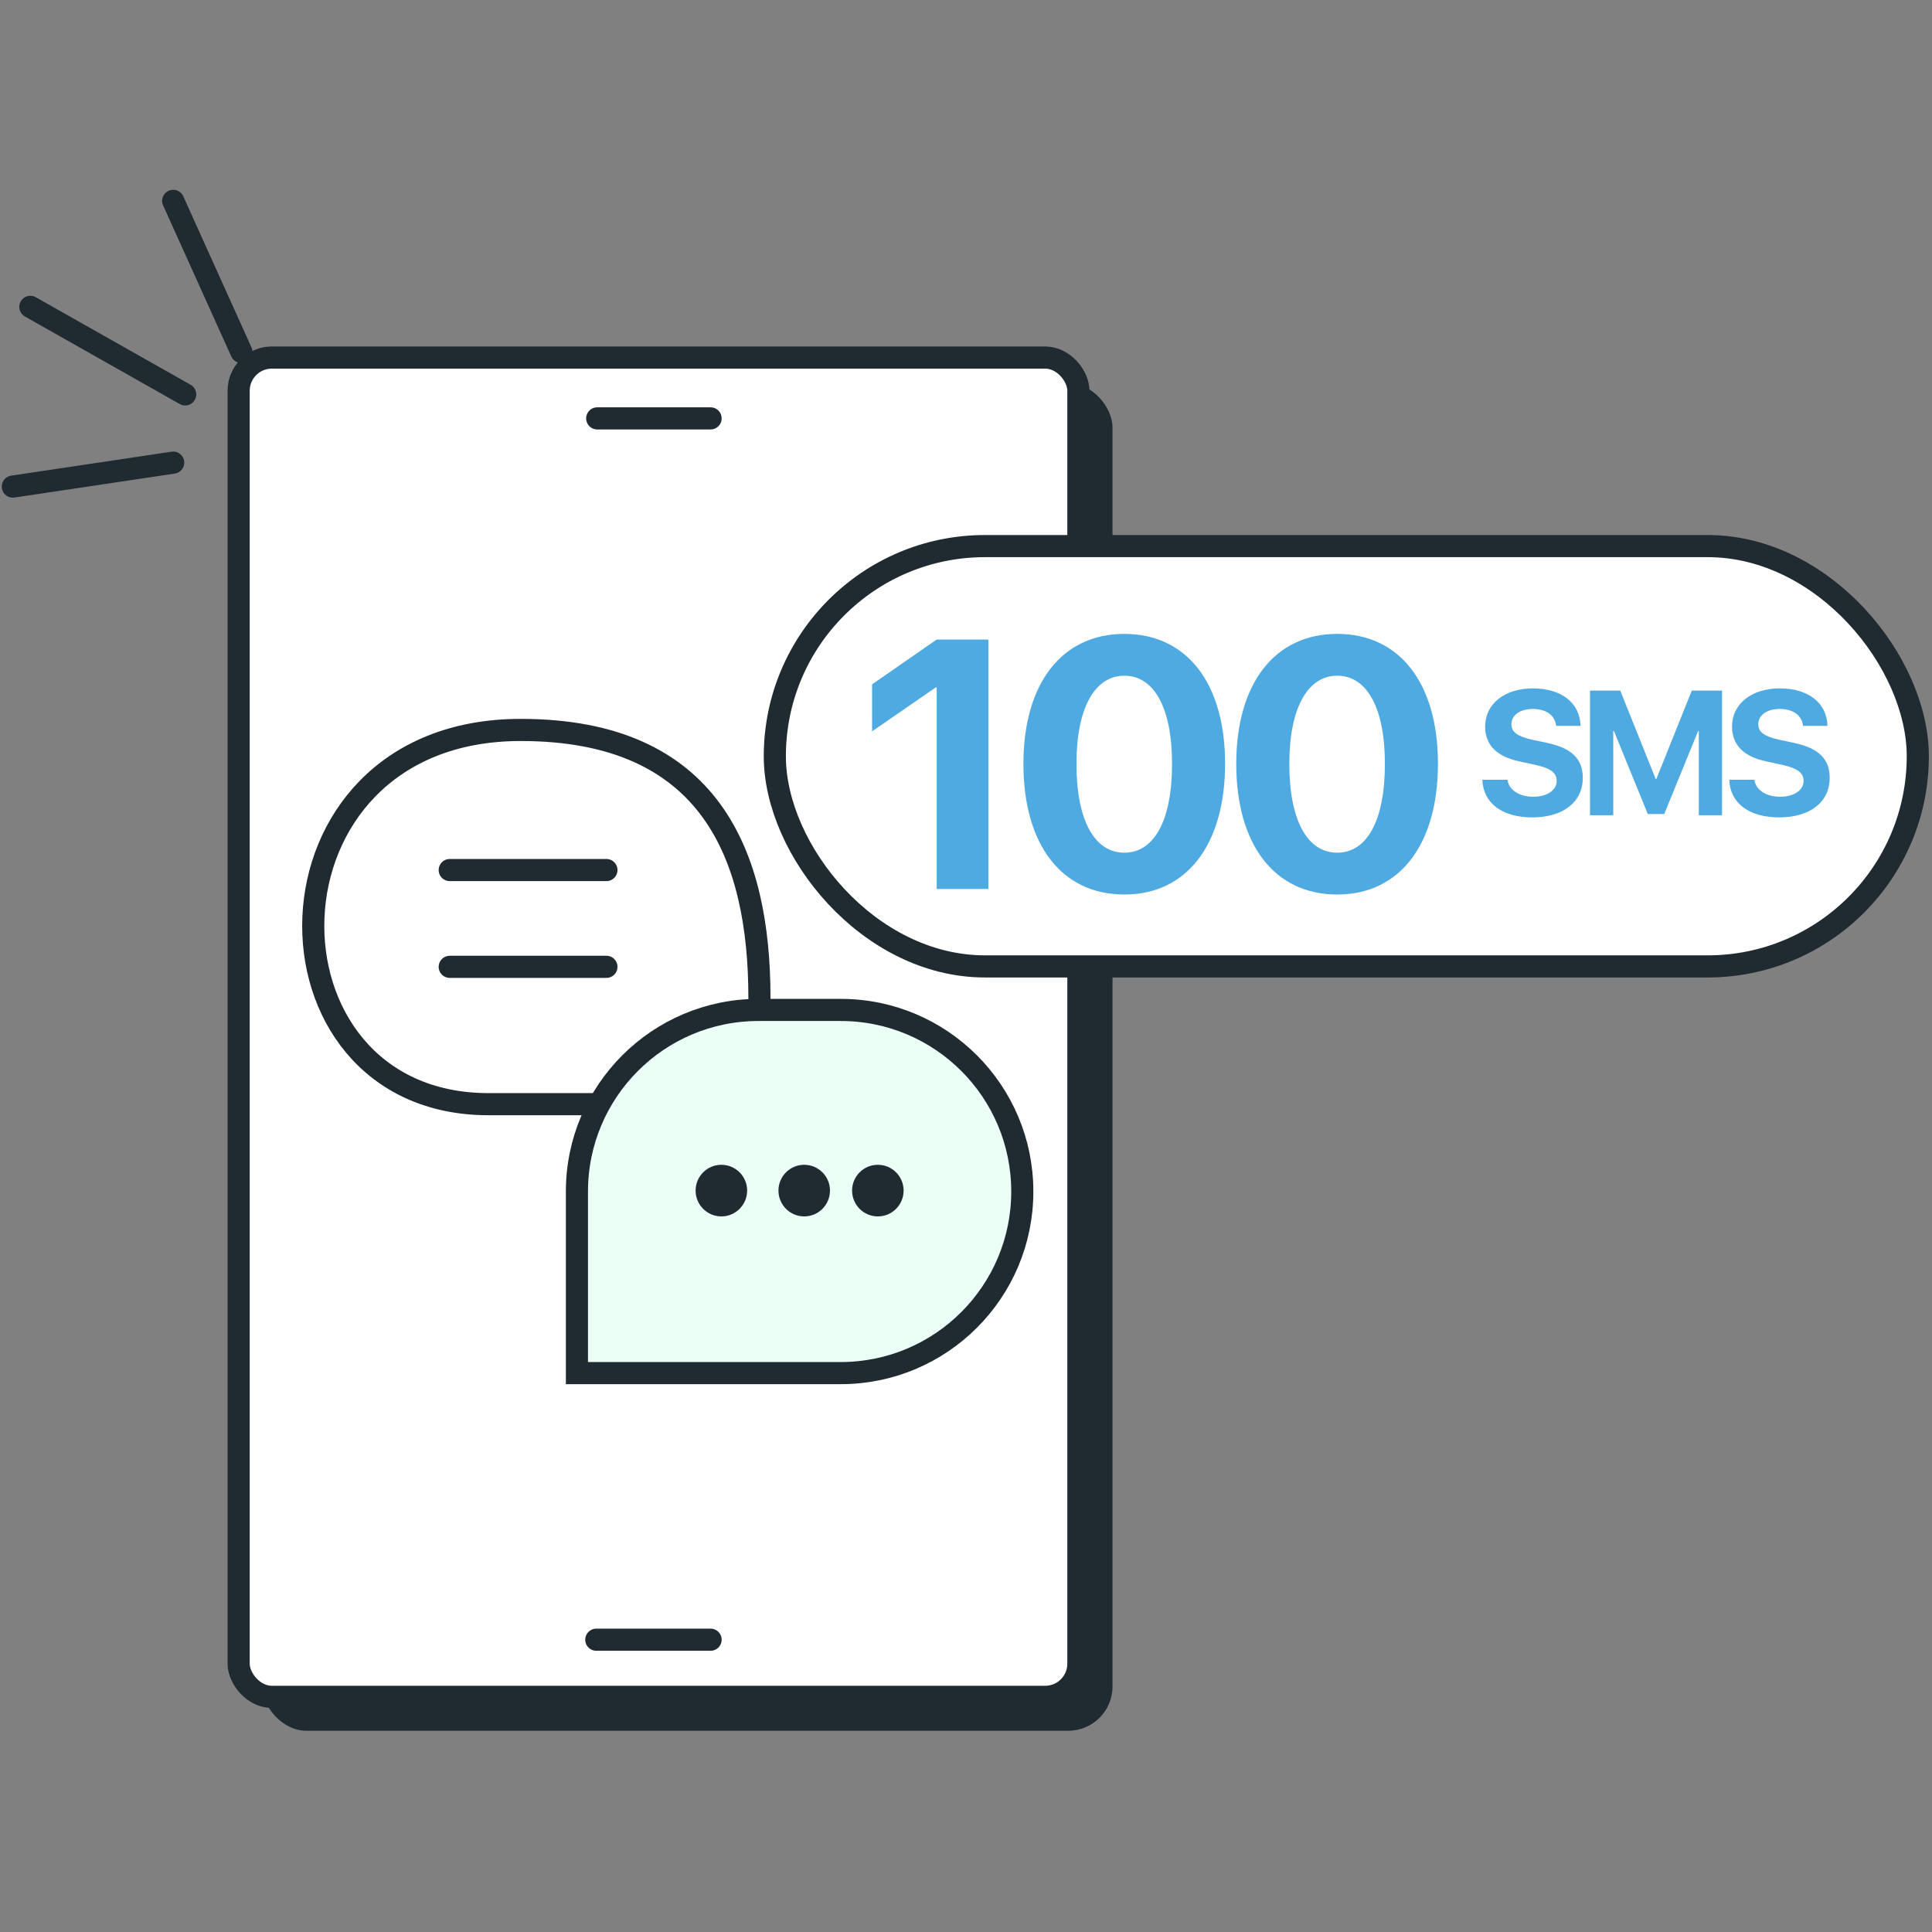
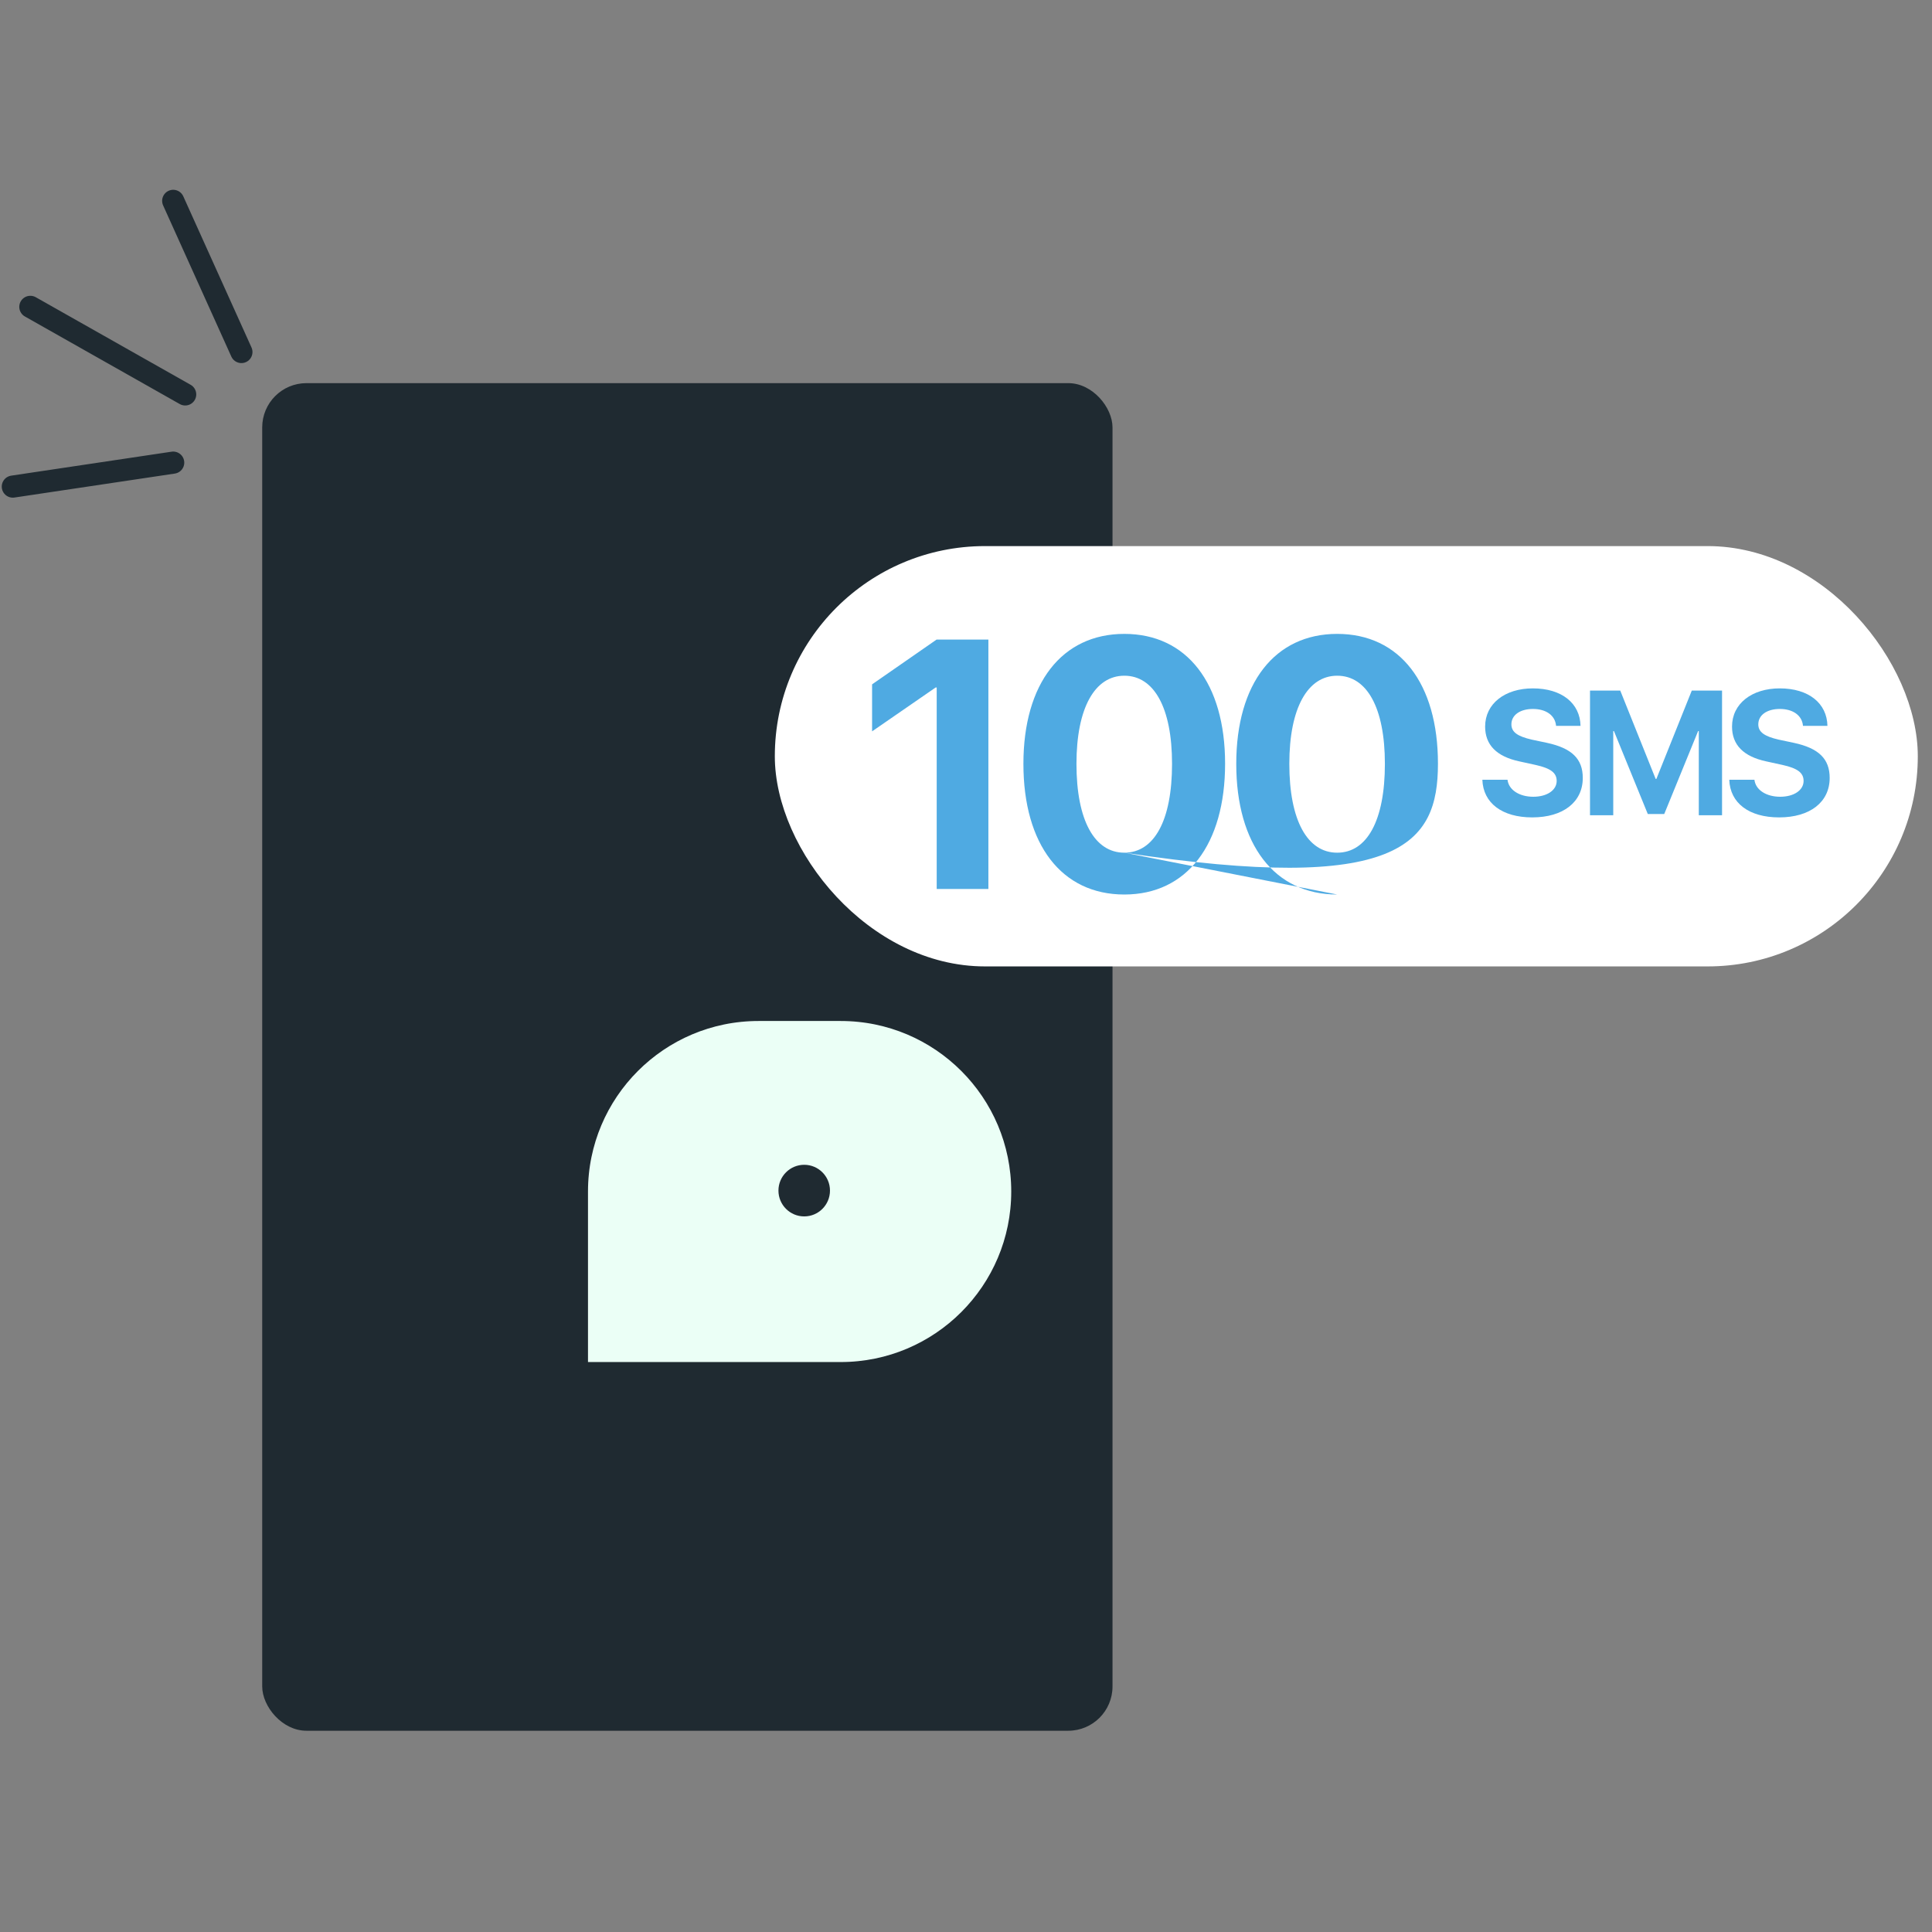
<svg xmlns="http://www.w3.org/2000/svg" width="131" height="131" viewBox="0 0 131 131" fill="none">
  <rect x="0" y="0" width="131" height="131" fill="#808080" stroke="none" />
  <rect x="17.779" y="25.979" width="57.655" height="91.375" rx="3" fill="#1F2A31" />
-   <rect x="16.182" y="24.244" width="56.938" height="90.812" rx="2.25" fill="white" stroke="#1F2A31" stroke-width="1.5" />
  <path d="M40.494 28.369H48.182M40.432 111.181H48.182M16.369 23.869L11.744 13.619M12.557 26.744L2.057 20.806M11.744 31.369L0.869 32.994M51.494 67.681C51.494 57.994 48.182 49.494 35.307 49.494C16.932 49.494 16.932 74.869 33.119 74.869H40.432M30.494 58.994H41.119M30.494 65.556H41.119" stroke="#1F2A31" stroke-width="1.5" stroke-linecap="round" stroke-linejoin="round" />
  <path d="M39.119 80.791C39.119 73.992 44.632 68.479 51.432 68.479H57.004C63.804 68.479 69.317 73.992 69.317 80.791C69.317 87.591 63.804 93.104 57.004 93.104H39.119V80.791Z" fill="#EBFFF6" stroke="#1F2A31" stroke-width="1.5" />
-   <ellipse cx="48.913" cy="80.729" rx="1.747" ry="1.75" fill="#1F2A31" />
  <ellipse cx="54.53" cy="80.729" rx="1.747" ry="1.75" fill="#1F2A31" />
-   <ellipse cx="59.523" cy="80.729" rx="1.747" ry="1.75" fill="#1F2A31" />
  <rect x="52.537" y="37.028" width="77.5" height="28.5" rx="14.25" fill="white" />
-   <path d="M63.514 60.278H67.018V43.368H63.503L59.132 46.403V49.59L63.444 46.614H63.514V60.278ZM76.236 60.653C80.49 60.653 83.068 57.243 83.068 51.782C83.068 46.321 80.467 42.981 76.236 42.981C72.006 42.981 69.393 46.333 69.393 51.794C69.393 57.266 71.982 60.653 76.236 60.653ZM76.236 57.817C74.221 57.817 72.99 55.637 72.99 51.794C72.99 47.985 74.244 45.817 76.236 45.817C78.24 45.817 79.471 47.973 79.471 51.794C79.471 55.649 78.252 57.817 76.236 57.817ZM90.669 60.653C94.923 60.653 97.501 57.243 97.501 51.782C97.501 46.321 94.9 42.981 90.669 42.981C86.439 42.981 83.825 46.333 83.825 51.794C83.825 57.266 86.415 60.653 90.669 60.653ZM90.669 57.817C88.653 57.817 87.423 55.637 87.423 51.794C87.423 47.985 88.677 45.817 90.669 45.817C92.673 45.817 93.903 47.973 93.903 51.794C93.903 55.649 92.685 57.817 90.669 57.817Z" fill="#4FAAE2" />
+   <path d="M63.514 60.278H67.018V43.368H63.503L59.132 46.403V49.59L63.444 46.614H63.514V60.278ZM76.236 60.653C80.49 60.653 83.068 57.243 83.068 51.782C83.068 46.321 80.467 42.981 76.236 42.981C72.006 42.981 69.393 46.333 69.393 51.794C69.393 57.266 71.982 60.653 76.236 60.653ZM76.236 57.817C74.221 57.817 72.99 55.637 72.99 51.794C72.99 47.985 74.244 45.817 76.236 45.817C78.24 45.817 79.471 47.973 79.471 51.794C79.471 55.649 78.252 57.817 76.236 57.817ZC94.923 60.653 97.501 57.243 97.501 51.782C97.501 46.321 94.9 42.981 90.669 42.981C86.439 42.981 83.825 46.333 83.825 51.794C83.825 57.266 86.415 60.653 90.669 60.653ZM90.669 57.817C88.653 57.817 87.423 55.637 87.423 51.794C87.423 47.985 88.677 45.817 90.669 45.817C92.673 45.817 93.903 47.973 93.903 51.794C93.903 55.649 92.685 57.817 90.669 57.817Z" fill="#4FAAE2" />
  <path d="M100.512 52.87C100.565 54.458 101.86 55.424 103.893 55.424C105.991 55.424 107.321 54.387 107.321 52.747C107.321 51.458 106.582 50.731 104.889 50.368L103.864 50.151C102.891 49.928 102.481 49.635 102.481 49.114C102.481 48.487 103.067 48.071 103.94 48.071C104.825 48.071 105.452 48.504 105.51 49.219H107.168C107.139 47.69 105.903 46.676 103.934 46.676C102.047 46.676 100.7 47.708 100.7 49.266C100.7 50.502 101.467 51.294 103.026 51.627L104.127 51.868C105.147 52.096 105.551 52.401 105.551 52.952C105.551 53.573 104.907 54.024 103.963 54.024C103.026 54.024 102.299 53.567 102.217 52.87H100.512ZM116.764 55.278V46.823H114.713L112.311 52.817H112.264L109.861 46.823H107.811V55.278H109.387V49.571H109.434L111.73 55.196H112.844L115.141 49.571H115.188V55.278H116.764ZM117.254 52.87C117.306 54.458 118.601 55.424 120.634 55.424C122.732 55.424 124.062 54.387 124.062 52.747C124.062 51.458 123.324 50.731 121.63 50.368L120.605 50.151C119.632 49.928 119.222 49.635 119.222 49.114C119.222 48.487 119.808 48.071 120.681 48.071C121.566 48.071 122.193 48.504 122.252 49.219H123.91C123.88 47.69 122.644 46.676 120.675 46.676C118.789 46.676 117.441 47.708 117.441 49.266C117.441 50.502 118.209 51.294 119.767 51.627L120.869 51.868C121.888 52.096 122.293 52.401 122.293 52.952C122.293 53.573 121.648 54.024 120.705 54.024C119.767 54.024 119.041 53.567 118.959 52.87H117.254Z" fill="#4FAAE2" />
-   <rect x="52.537" y="37.028" width="77.5" height="28.5" rx="14.25" stroke="#1F2A31" stroke-width="1.5" />
</svg>